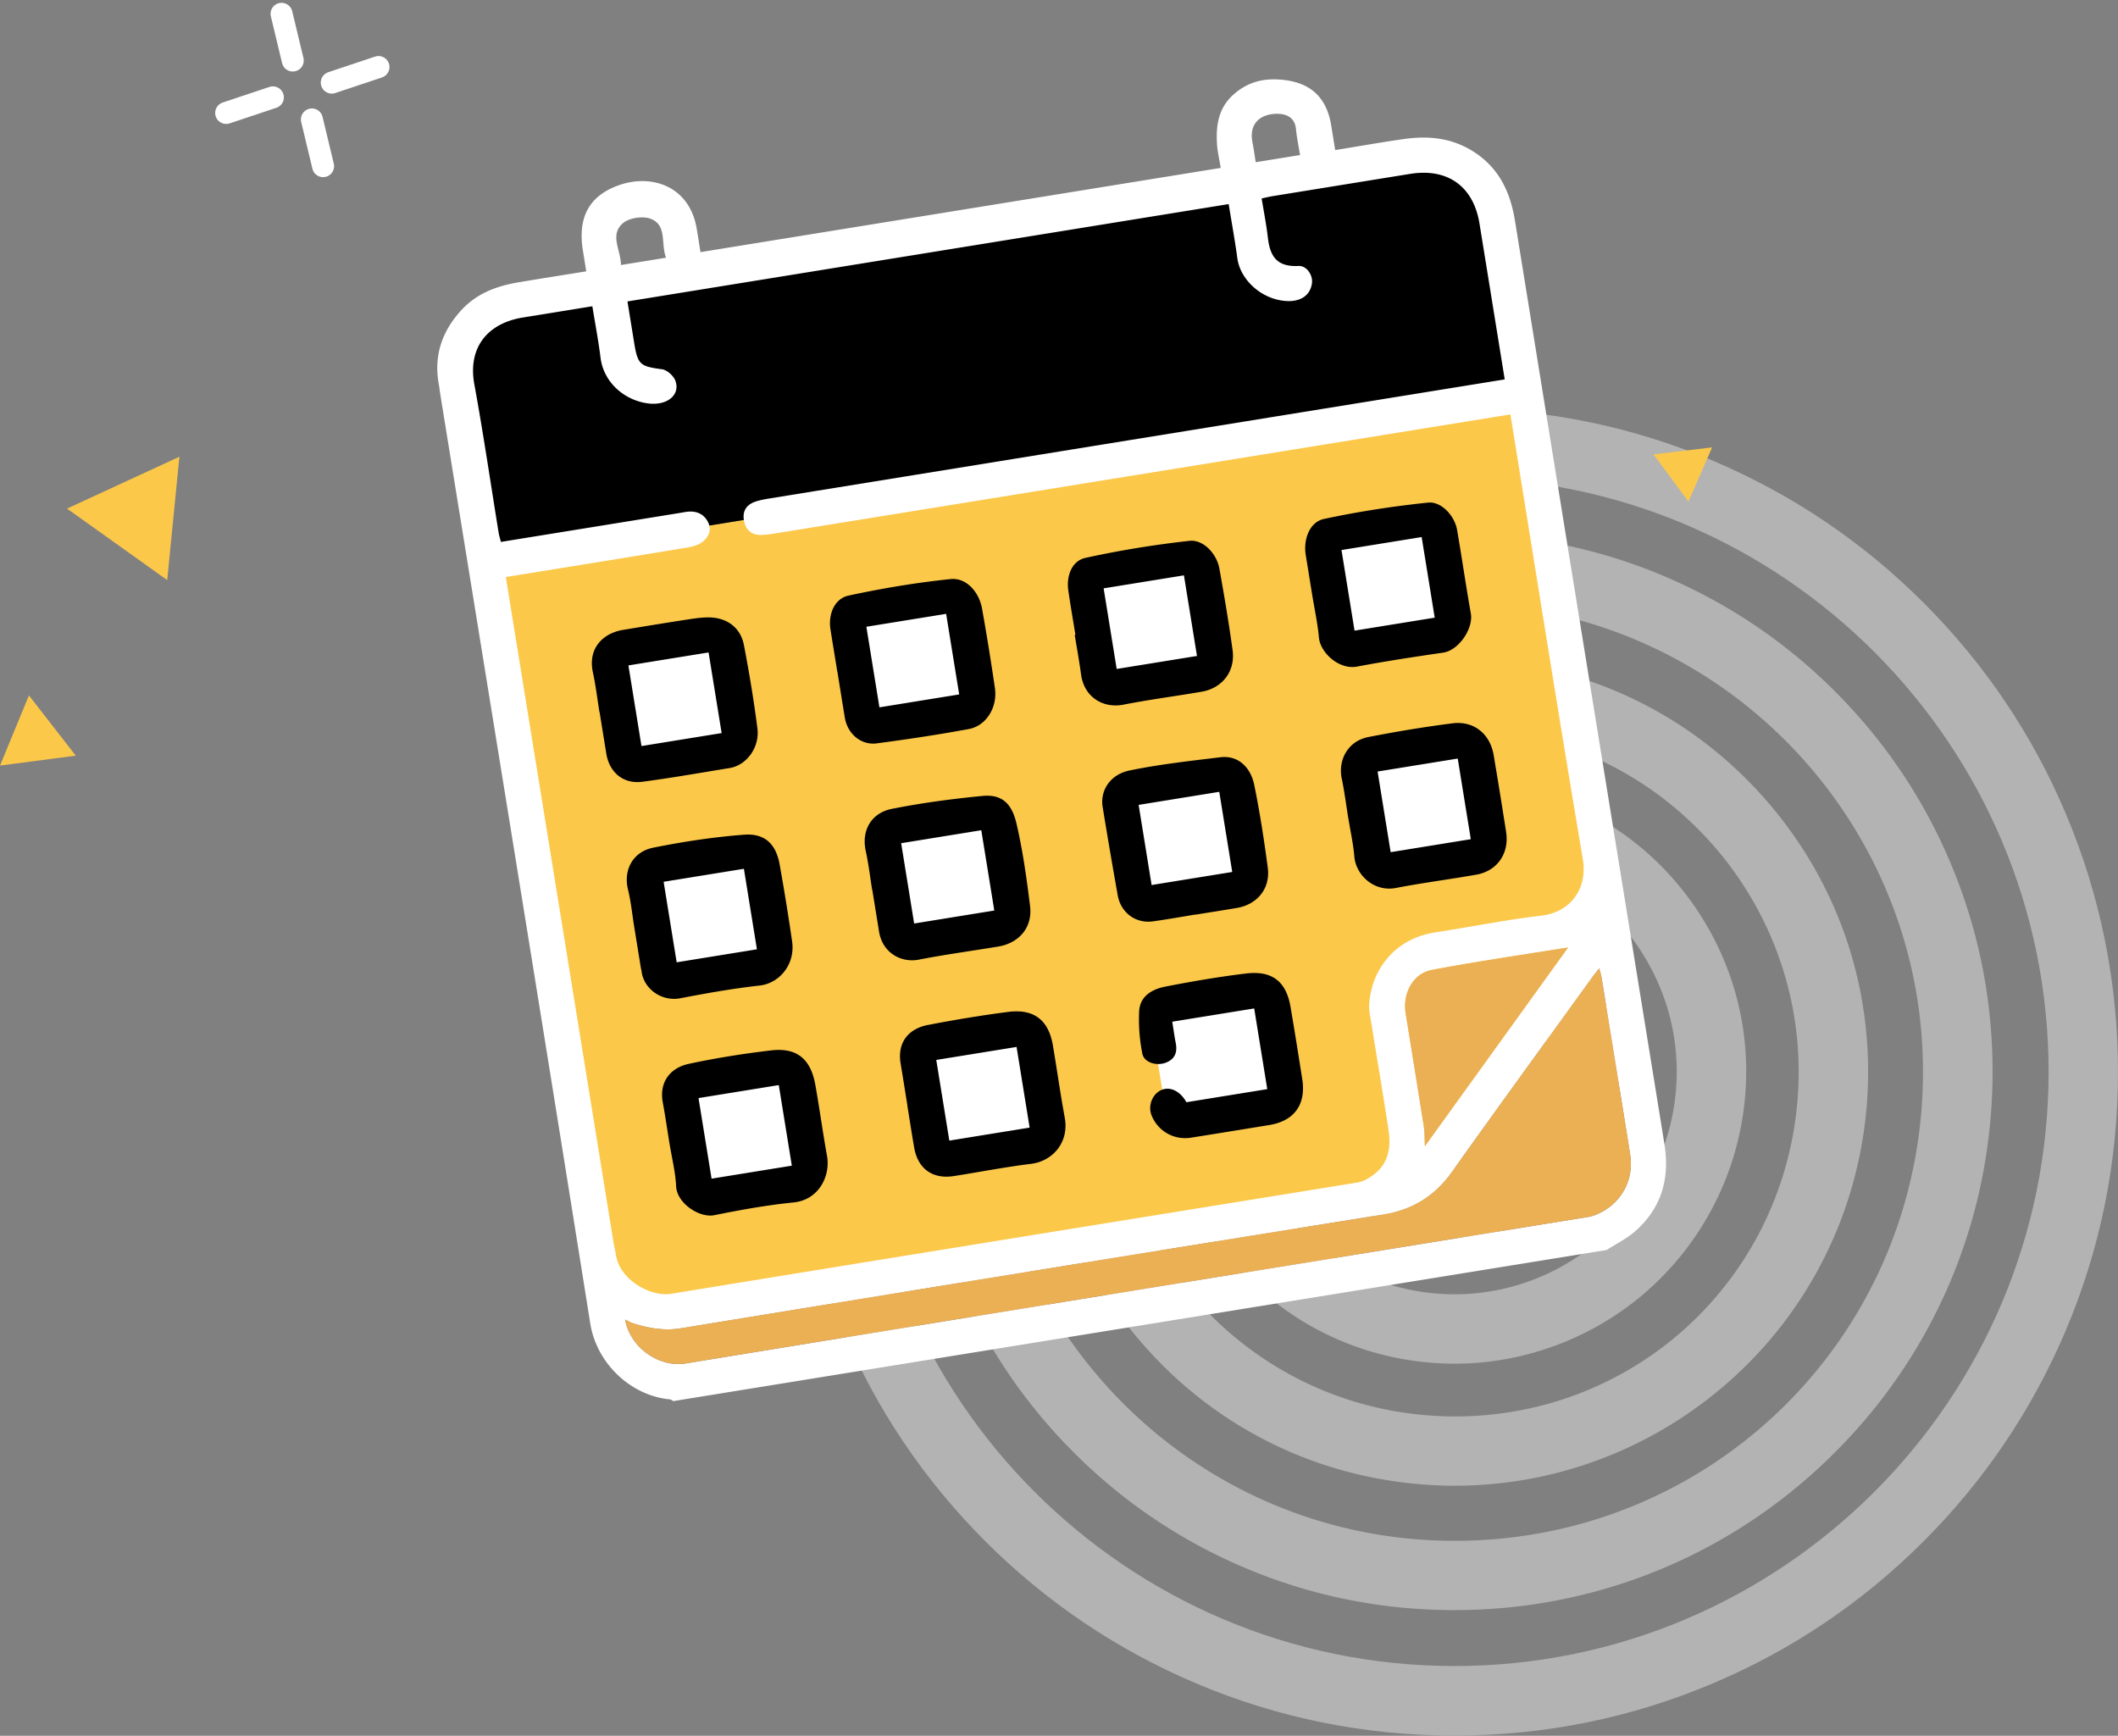
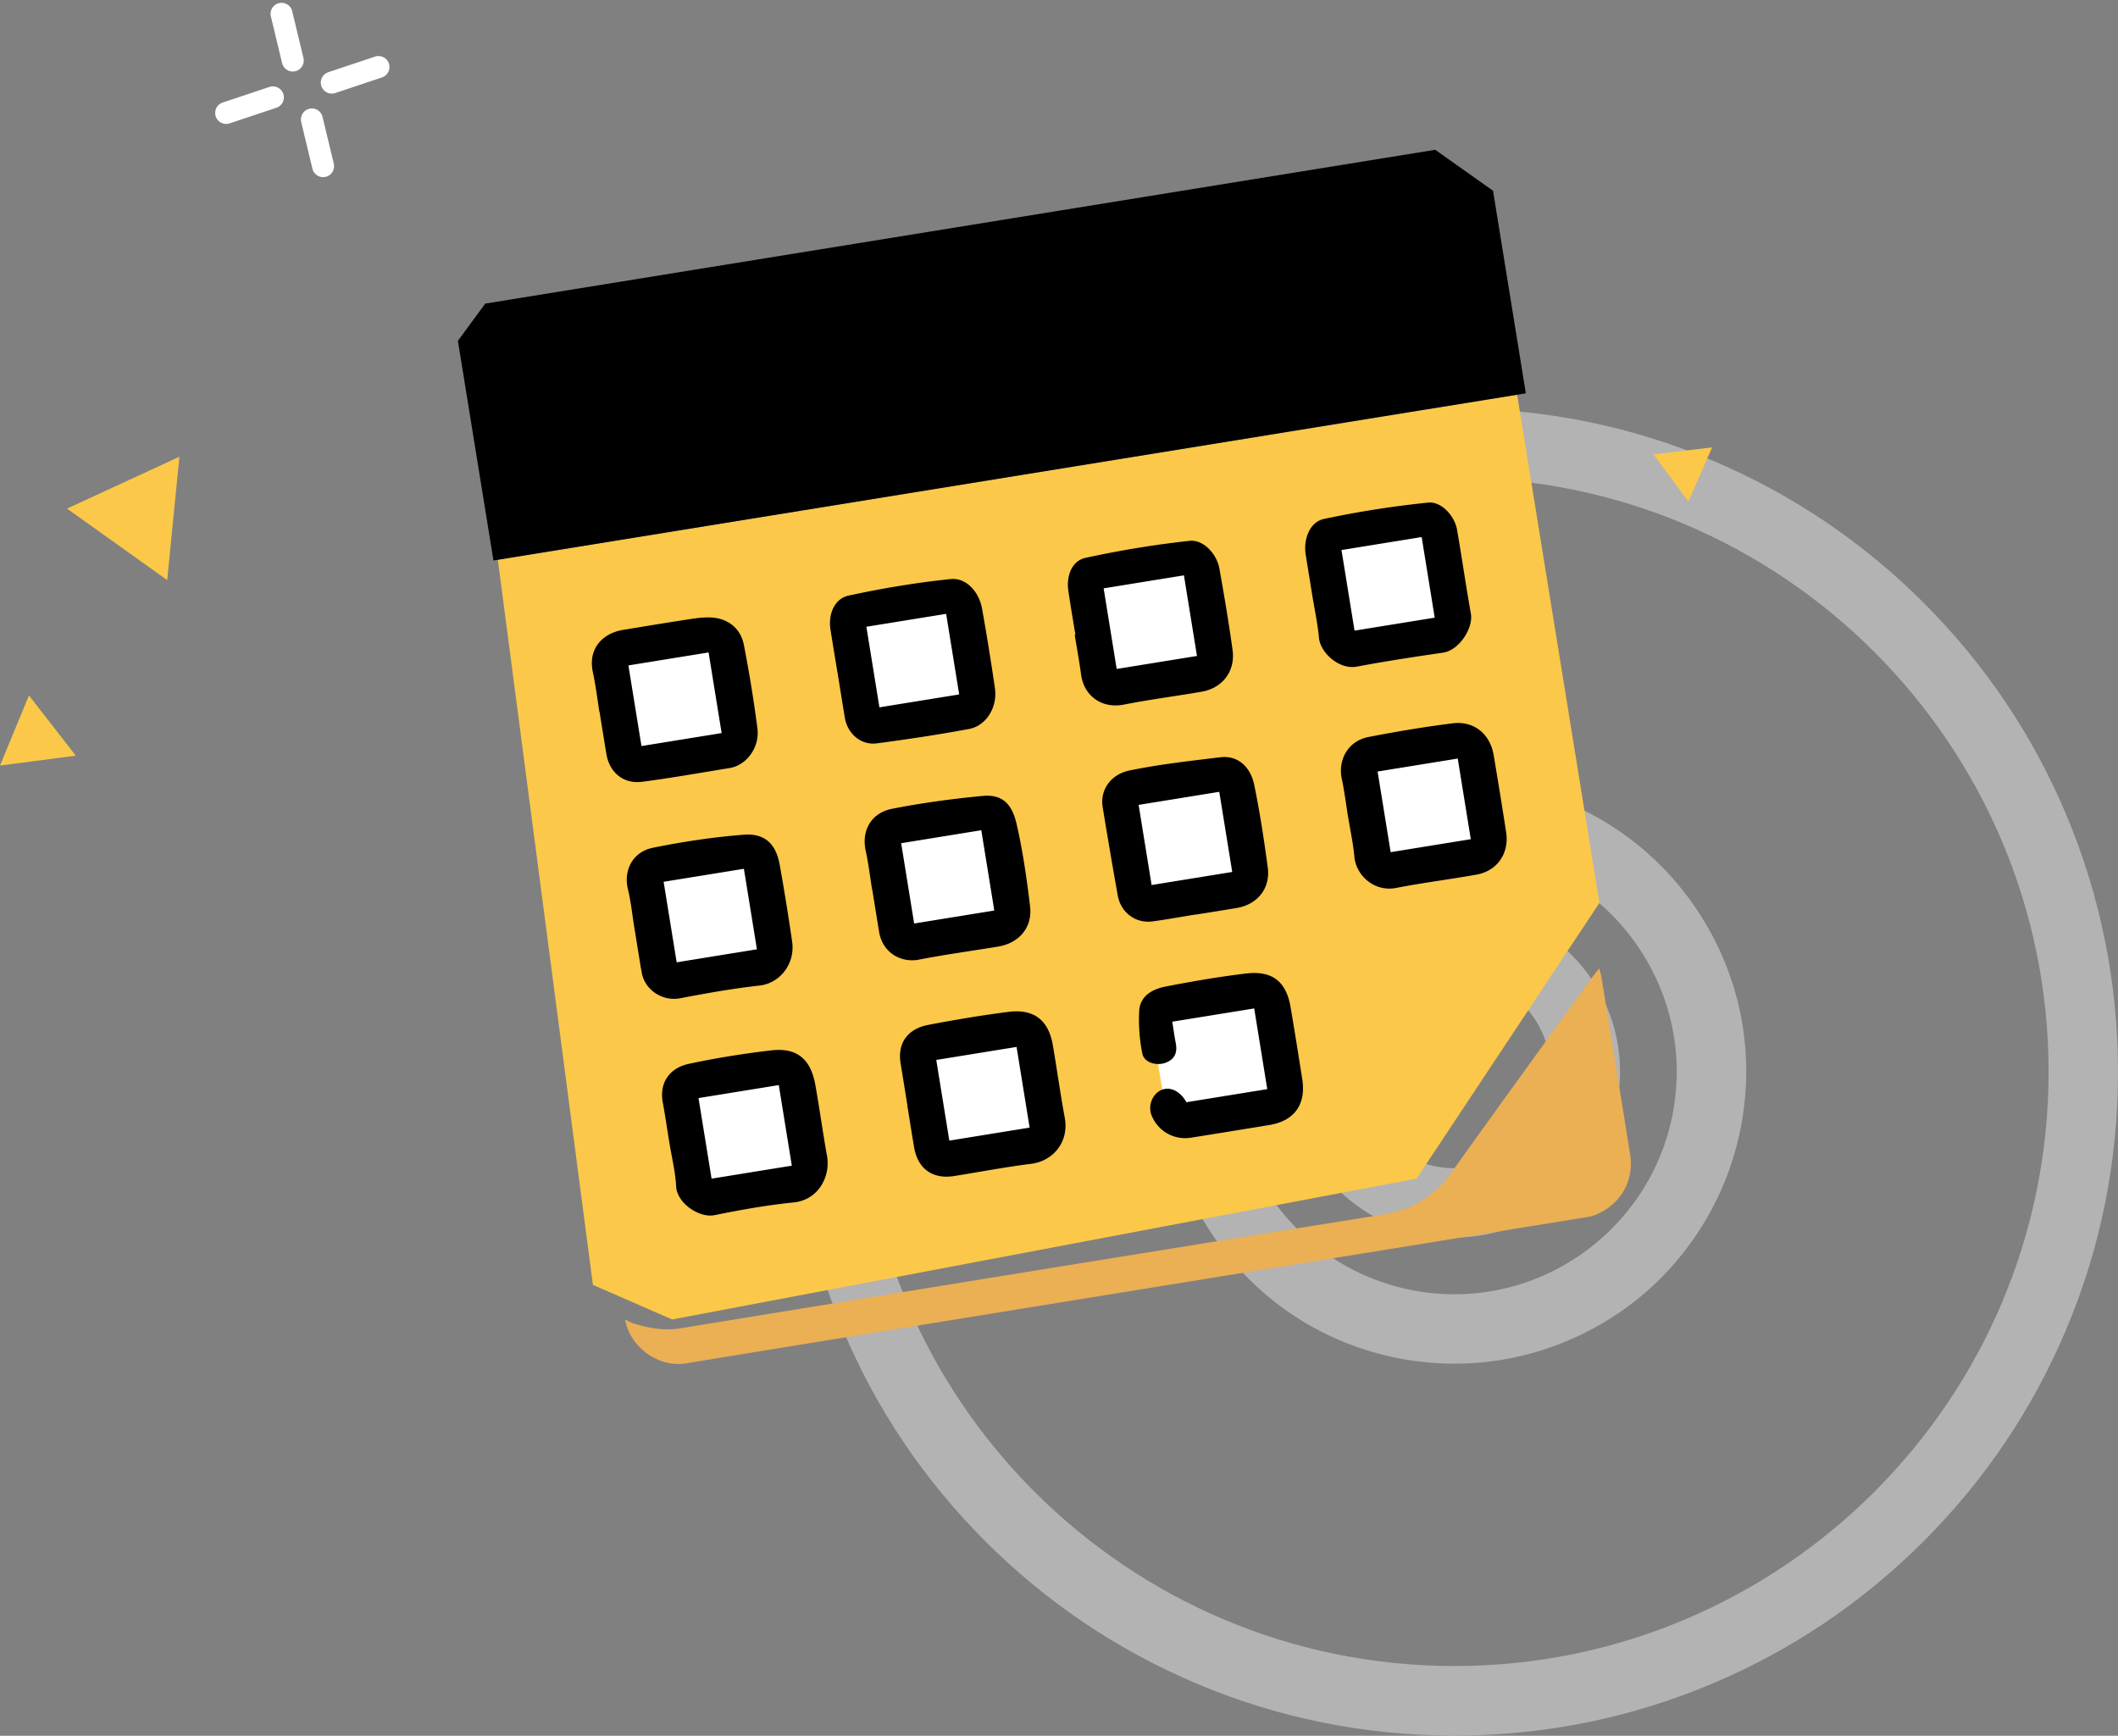
<svg xmlns="http://www.w3.org/2000/svg" width="482" height="395" fill="none">
  <rect width="100%" height="100%" fill="#808080" stroke="none" />
  <g opacity=".4" fill="#fff">
    <path d="M330.999 281.608c-20.786 0-37.687-16.901-37.687-37.687 0-20.786 16.901-37.687 37.687-37.687 20.786 0 37.687 16.901 37.687 37.687-.031 20.786-16.932 37.687-37.687 37.687Zm0-59.547c-12.067 0-21.892 9.825-21.892 21.892s9.825 21.892 21.892 21.892c12.068 0 21.892-9.825 21.892-21.892s-9.824-21.892-21.892-21.892Z" />
    <path d="M331.064 310.323a67.9 67.9 0 0 1-13.584-1.389c-17.343-3.602-32.253-13.774-41.983-28.589-9.73-14.816-13.078-32.538-9.477-49.913a66.615 66.615 0 0 1 23.345-38.192c11.783-9.477 26.536-14.689 41.572-14.689 4.549 0 9.098.474 13.584 1.39 17.343 3.601 32.253 13.773 41.983 28.589 9.73 14.815 13.078 32.537 9.477 49.912a66.603 66.603 0 0 1-23.345 38.192c-11.814 9.477-26.567 14.689-41.572 14.689Zm-.127-116.977c-23.787 0-44.605 16.932-49.469 40.277-5.687 27.294 11.909 54.145 39.203 59.831a49.925 49.925 0 0 0 10.361 1.074c23.787 0 44.605-16.932 49.47-40.277 2.748-13.236.189-26.725-7.203-38.034-7.392-11.309-18.764-19.049-32-21.797-3.412-.695-6.918-1.074-10.362-1.074Z" />
-     <path d="M331.095 338.091a91 91 0 0 1-8.782-.411c-25.051-2.306-47.67-14.247-63.749-33.58s-23.629-43.783-21.323-68.803c2.18-23.503 12.983-45.205 30.484-61.032 17.375-15.763 39.803-24.419 63.148-24.419 2.907 0 5.844.127 8.782.411 25.051 2.306 47.67 14.247 63.749 33.58s23.629 43.784 21.323 68.835c-2.179 23.503-12.983 45.205-30.484 61.032-17.375 15.7-39.803 24.387-63.148 24.387Zm-.222-172.481c-40.656 0-74.141 30.579-77.9 71.14-3.981 43.026 27.767 81.25 70.793 85.23 2.432.221 4.896.348 7.329.348 40.656 0 74.141-30.579 77.9-71.141 3.981-43.026-27.767-81.249-70.793-85.23-2.432-.252-4.896-.347-7.329-.347Z" />
-     <path d="M331.063 366.396c-1.421 0-2.874-.032-4.328-.064-16.521-.568-32.442-4.359-47.321-11.277-14.374-6.666-27.136-15.953-38.003-27.578s-19.207-25.02-24.861-39.804c-5.876-15.321-8.53-31.463-7.961-47.985 1.106-31.937 14.373-61.727 37.402-83.903 22.935-22.113 53.103-34.306 84.914-34.306 1.422 0 2.875.031 4.328.063 16.522.568 32.443 4.359 47.322 11.277 14.373 6.666 27.136 15.953 38.003 27.578 10.867 11.626 19.206 25.02 24.861 39.804 5.876 15.321 8.529 31.463 7.961 47.985-1.106 31.937-14.374 61.727-37.403 83.903-22.934 22.144-53.103 34.307-84.914 34.307Zm-.158-229.122c-57.746 0-104.531 45.236-106.521 102.983-2.053 58.789 44.131 108.259 102.888 110.312 1.264.032 2.528.063 3.76.063 57.746 0 104.531-45.237 106.521-102.983 2.053-58.789-44.131-108.259-102.889-110.312a144.824 144.824 0 0 0-3.759-.063Z" />
    <path d="M331 394.953c-20.376 0-40.151-3.98-58.789-11.878-17.975-7.613-34.117-18.48-47.985-32.348-13.868-13.868-24.767-30.01-32.348-47.985C184.012 284.104 180 264.328 180 243.953c0-20.376 3.98-40.151 11.878-58.789 7.613-17.975 18.48-34.117 32.348-47.985 13.868-13.868 30.01-24.767 47.985-32.348 18.638-7.866 38.413-11.878 58.789-11.878 20.376 0 40.151 3.98 58.789 11.878 17.975 7.613 34.117 18.48 47.985 32.348 13.868 13.868 24.767 30.01 32.348 47.985C477.988 203.802 482 223.577 482 243.953c0 20.375-3.98 40.151-11.878 58.789-7.613 17.975-18.48 34.117-32.348 47.985-13.868 13.868-30.01 24.766-47.985 32.348-18.638 7.898-38.413 11.878-58.789 11.878Zm0-286.237c-74.552 0-135.205 60.653-135.205 135.205 0 74.553 60.653 135.205 135.205 135.205 74.552 0 135.205-60.652 135.205-135.205 0-74.52-60.653-135.205-135.205-135.205Z" />
  </g>
  <path d="M66.627 13.778 64.072 3.143M73.53 37.813l-2.555-10.635M62.102 22.155l-10.635 3.549M86.136 15.252 75.5 18.802" stroke="#fff" stroke-width="4.998" stroke-miterlimit="10" stroke-linecap="round" />
  <path d="m38.054 132.011-22.801-16.272 25.573-11.803-2.772 28.075ZM384.233 114.14l-7.947-10.747 13.346-1.584-5.399 12.331ZM0 174.217l6.588-15.964 10.658 13.709L0 174.217ZM345.263 89.824l-231.969 37.554 21.638 165.012 18.024 7.871 169.415-32.051 41.615-62.737-18.723-115.65Z" fill="#FBC84A" />
  <path fill="#fff" d="m139.314 150.517 26.653-4.315 3.835 23.692-26.652 4.315zM147.146 198.887l26.653-4.315 3.835 23.692-26.652 4.315zM155.137 248.244l26.653-4.315 3.835 23.692-26.652 4.315zM192.621 141.887l26.653-4.315 3.835 23.692-26.652 4.315zM200.451 190.257l26.653-4.315 3.835 23.692-26.652 4.315zM208.442 239.614l26.653-4.315 3.835 23.692-26.652 4.315zM245.927 133.257l26.653-4.315 3.835 23.692-26.652 4.315zM253.758 181.627l26.653-4.315 3.835 23.692-26.652 4.315zM261.748 230.985l26.653-4.315 3.835 23.692-26.652 4.315zM302.194 124.148l26.653-4.315 3.835 23.692-26.652 4.315zM310.025 172.518l26.653-4.315 3.835 23.692-26.652 4.315z" />
  <path fill="#fff" d="m245.927 133.257 26.653-4.315 3.835 23.692-26.652 4.315z" />
  <path d="M347.237 89.504 112.296 127.54l-8.091-49.977 6.225-8.477 5.429-.879 210.756-34.12 13.159 9.322 7.463 46.095Z" fill="#000" />
-   <path d="m365.623 284.451-212.377 34.383c-.277-.137-.547-.37-.835-.396-8.606-.797-16.593-7.923-18.089-17.3-11.242-70.609-22.753-141.175-34.181-211.762-.1-.617-.144-1.25-.265-1.863-1.224-6.526.689-12.103 5.11-16.93 3.487-3.81 8.011-5.488 12.94-6.323 5.1-.862 10.202-1.659 15.492-2.515l-.758-4.68c-1.2-7.417 1.217-12.443 8.187-14.918 7.259-2.58 15.871.05 17.644 9.565.351 1.9.618 3.822.917 5.665L277.806 38.21c-.309-1.907-.737-3.657-.848-5.422-.267-4.3.328-8.311 3.882-11.39 2.949-2.551 6.209-3.537 10.132-3.306 6.883.399 10.883 3.717 11.975 10.46l.907 5.601c5.445-.881 10.559-1.79 15.695-2.519 5.76-.823 11.26-.2 16.262 3.189 5.508 3.728 7.938 9.12 8.96 15.43 8.821 54.579 17.662 109.147 26.498 163.723 2.506 15.479 5.026 30.955 7.518 46.436 1.243 7.723-.662 14.478-6.621 19.736-1.935 1.71-4.343 2.886-6.536 4.303l-.007.001ZM343.724 94.306l-3.489.565c-54.498 8.823-109.003 17.647-163.502 26.462-1.149.186-2.305.374-3.464.401-2.107.065-3.467-1.01-3.916-3.062-.492-2.227.412-3.793 2.557-4.518 1.09-.373 2.253-.561 3.4-.754a1235185.191 1235185.191 0 0 1 167.124-27.064l-.414-2.552c-1.775-10.97-3.544-21.94-5.327-32.908-1.38-8.479-7.255-12.68-15.787-11.306-10.438 1.683-20.881 3.381-31.319 5.07-.765.125-1.527.32-2.47.517.495 3.056 1.072 5.946 1.407 8.868.485 4.214 1.967 6.761 7.004 6.499 1.826-.092 3.299 2.085 3.034 3.955-.412 2.94-2.907 4.428-6.578 3.953-5.477-.707-9.779-5.118-10.394-9.64-.561-4.136-1.314-8.249-1.978-12.347l-136.819 22.15 1.528 9.438c.804 4.97 1.373 5.336 6.326 5.997 1.138.15 2.616 1.461 3.037 2.58 1.198 3.174-1.756 5.734-6.114 5.202-5.366-.652-10.191-4.703-10.905-10.415-.48-3.866-1.218-7.705-1.866-11.704-5.488.888-10.605 1.731-15.72 2.545-8.087 1.28-12.68 6.804-11.129 15.255 2.052 11.194 3.694 22.461 5.519 33.692.11.673.319 1.338.521 2.135l40.473-6.553c.794-.128 1.594-.309 2.395-.351 1.928-.094 3.451.729 4.287 2.435.881 1.8.073 3.415-1.332 4.494-.918.709-2.223 1.051-3.406 1.25-12.735 2.105-25.479 4.154-38.214 6.216l-3.084.499.465 2.872 24.016 148.349c.173 1.063.443 2.104.608 3.168.874 5.491 7.794 9.493 12.572 8.712 52.012-8.493 104.043-16.873 156.065-25.302a6.556 6.556 0 0 0 1.961-.652c3.657-1.953 6.117-5.007 5.21-11.147-1.212-8.157-2.62-16.275-3.917-24.419-.241-1.489-.604-3.009-.494-4.489.622-8.251 6.275-14.863 14.863-16.195 8.15-1.261 16.246-2.892 24.428-3.86 6.169-.73 10.506-5.762 9.309-12.888-5.505-32.697-10.69-65.445-15.989-98.175l-.482-2.978Zm20.229 126.034c-.901 1.172-1.484 1.885-2.024 2.642-10.497 14.535-21.045 29.027-31.444 43.626-3.937 5.527-9.003 8.705-15.74 9.788a53097.835 53097.835 0 0 0-159.806 25.879c-3.794.614-7.252-.026-10.766-1.102-.605-.186-1.154-.519-1.924-.875 1.248 6.631 7.961 10.929 13.753 9.984 68.47-11.194 136.971-22.248 205.457-33.35.836-.135 1.666-.451 2.436-.816 5.285-2.5 7.969-7.81 7.092-13.365-2.142-13.457-4.34-26.897-6.525-40.347-.078-.482-.235-.959-.507-2.057l-.002-.007Zm-7.083-4.74c-10.31 1.669-20.742 3.162-31.084 5.127-4.242.81-6.612 5.364-5.907 9.761 1.374 8.582 2.792 17.157 4.131 25.744.225 1.434.172 2.905.262 4.586 11.027-15.305 21.784-30.217 32.597-45.225l.001.007ZM151.58 58.644c-1.247-3.16.298-7.375-3.485-8.851-1.779-.694-4.933-.22-6.35 1.006-3.105 2.708-.384 6.21-.446 9.51l10.281-1.664Zm144.279-23.357c-.339-2.092-.75-4.005-.933-5.94-.235-2.487-1.993-3.366-3.963-3.447-3.339-.13-6.904 1.583-5.929 6.526.288 1.467.485 2.948.734 4.487l10.09-1.633.001.007Z" fill="#fff" />
  <path d="M363.946 220.334c.272 1.098.428 1.568.508 2.057 2.177 13.451 4.382 26.89 6.524 40.346.885 5.555-1.806 10.866-7.092 13.366-.77.365-1.599.681-2.436.816-68.484 11.109-136.986 22.156-205.457 33.35-5.792.945-12.497-3.347-13.753-9.984.762.35 1.319.689 1.924.875 3.508 1.084 6.973 1.723 10.766 1.102a50743.508 50743.508 0 0 1 159.806-25.879c6.737-1.083 11.805-4.254 15.74-9.788 10.398-14.606 20.946-29.099 31.444-43.627.541-.749 1.13-1.47 2.025-2.641l.001.007Z" fill="#EBAF54" />
-   <path d="M356.863 215.601c-10.814 15.001-21.57 29.92-32.597 45.225-.09-1.681-.038-3.159-.262-4.585-1.346-8.587-2.764-17.162-4.131-25.745-.705-4.397 1.665-8.95 5.907-9.761 10.342-1.965 20.774-3.458 31.084-5.127l-.001-.007Z" fill="#EBAF54" />
  <path d="m298.651 135.547-1.504-9.288c-.561-3.511.881-7.456 4.108-8.153 7.82-1.68 15.771-2.902 23.728-3.732 3.056-.32 6.061 3.05 6.605 6.185 1.101 6.356 2.012 12.743 3.142 19.094.585 3.304-2.696 8.339-6.307 8.865-6.562.954-13.124 1.95-19.634 3.179-4.01.758-8.321-3.128-8.637-6.606-.293-3.205-.981-6.375-1.504-9.558l.003.014Zm27.85 5.009-2.97-18.343-18.244 2.954 2.97 18.343 18.244-2.954ZM244.734 144.451c-.542-3.347-1.127-6.694-1.613-10.05-.481-3.334.796-6.772 3.895-7.448a226.593 226.593 0 0 1 23.683-3.878c3.175-.347 6.202 2.983 6.799 6.307 1.107 6.165 2.152 12.349 3.003 18.549.661 4.804-2.288 8.658-7.052 9.48-5.91 1.022-11.871 1.776-17.744 2.938-4.717.931-8.994-1.753-9.682-6.859-.408-3.011-.958-6.008-1.445-9.014l.156-.025Zm6.425-10.565 2.969 18.343 18.273-2.958-2.97-18.343-18.272 2.958ZM190.576 152.993c-.529-3.269-1.08-6.534-1.588-9.806-.525-3.379.89-6.955 4.117-7.652 7.663-1.655 15.435-2.957 23.229-3.76 3.571-.368 6.484 2.93 7.162 6.757a593.892 593.892 0 0 1 2.92 18.038c.631 4.344-1.935 8.587-5.933 9.329-6.952 1.285-13.956 2.339-20.966 3.263-3.584.471-6.65-2.198-7.253-5.833-.572-3.444-1.116-6.892-1.674-10.338l-.021.003.007-.001Zm6.588-10.366 2.968 18.337 18.152-2.939-2.968-18.336-18.152 2.938ZM206.507 251.585c-.514-3.177-1.015-6.362-1.544-9.537-.859-5.129 2.115-8.019 6.172-8.799 6.07-1.165 12.169-2.189 18.292-2.976 6.329-.814 9.282 2.325 10.187 7.643.93 5.474 1.69 10.975 2.696 16.43 1.024 5.561-2.699 9.889-7.679 10.499-5.864.723-11.67 1.853-17.509 2.776-4.882.769-8.238-1.628-9.085-6.497-.55-3.171-1.037-6.359-1.552-9.543l.021-.003.001.007Zm27.808 5.016-2.972-18.358-18.273 2.958 2.972 18.358 18.273-2.958ZM136.412 161.995c-.486-3-.846-6.034-1.486-9.001-1.193-5.526 2.361-8.917 6.849-9.651 4.677-.772 9.362-1.545 14.047-2.267 1.846-.284 3.716-.601 5.568-.574 4.061.048 7.14 2.344 7.894 6.239 1.22 6.322 2.279 12.685 3.088 19.073.526 4.15-2.372 8.316-6.328 8.963-6.621 1.08-13.235 2.252-19.882 3.125-4.297.564-7.473-2.109-8.178-6.375-.521-3.175-1.03-6.36-1.544-9.537l-.035.006.007-.001Zm27.813 4.825-2.971-18.35-18.244 2.954 2.971 18.35 18.244-2.954ZM152.352 260.178c-.501-3.091-.944-6.192-1.516-9.272-.905-4.918 1.957-7.957 5.831-8.795 6.208-1.34 12.508-2.338 18.813-3.082 6.126-.723 9.055 2.223 10.064 7.829.965 5.374 1.69 10.794 2.661 16.167.829 4.581-1.854 10.029-7.611 10.604-6.05.609-12.067 1.692-18.028 2.897-3.389.687-8.5-2.706-8.692-6.539-.168-3.29-.986-6.541-1.515-9.81l-.007.001Zm6.613-10.297 2.969 18.336 18.265-2.957-2.968-18.336-18.266 2.957ZM306.834 186.184c-.487-3.007-.862-6.039-1.489-9.015-.858-4.045 1.234-8.517 6.116-9.46 6.328-1.228 12.703-2.304 19.1-3.107 4.877-.615 8.549 2.422 9.358 7.239.98 5.83 1.933 11.671 2.835 17.514.739 4.835-2.005 8.83-6.75 9.679-6.09 1.08-12.231 1.849-18.297 3.027-4.98.974-9.128-2.895-9.491-7.115-.25-2.935-.902-5.842-1.374-8.757l-.008-.005Zm6.671-10.613 2.971 18.351 18.237-2.953-2.971-18.35-18.237 2.952ZM272.152 208.097c-3.269.53-6.534 1.124-9.815 1.575-3.888.527-7.27-1.981-7.973-5.92a1485.267 1485.267 0 0 1-3.431-20.11c-.608-3.714 1.676-7.402 6.135-8.313 6.795-1.399 13.736-2.166 20.636-3.006 4.132-.502 6.922 2.35 7.729 6.301 1.278 6.226 2.239 12.524 3.077 18.821.626 4.723-2.354 8.385-7.072 9.178-3.088.522-6.19 1.002-9.281 1.503l-.005-.029Zm-10.078-6.699 18.35-2.971-2.952-18.237-18.351 2.971 2.953 18.237ZM198.472 202.446c-.471-2.914-.811-5.865-1.444-8.745-1.061-4.842 1.345-8.724 5.935-9.635 6.81-1.35 13.725-2.28 20.632-2.94 4.435-.427 6.663 1.738 7.723 6.259 1.443 6.177 2.322 12.504 3.095 18.804.596 4.851-2.47 8.433-7.333 9.227-6.01.988-12.048 1.805-18.023 2.969-3.781.736-8.197-1.373-9.012-6.407l-1.545-9.544-.036.006.008.006Zm6.607-10.565 2.958 18.272 18.237-2.952-2.958-18.273-18.237 2.953ZM144.325 210.877c-.458-2.829-.735-5.709-1.416-8.48-1.071-4.367 1.074-8.557 5.725-9.492 6.807-1.371 13.723-2.425 20.645-2.956 4.793-.369 7.305 2.113 8.149 6.786a523.187 523.187 0 0 1 2.836 17.514c.746 5.147-2.84 9.519-7.4 10.024-6.047.674-12.066 1.743-18.05 2.893-4.228.809-8.354-2.111-8.821-6.212-.028-.264-.122-.526-.164-.788l-1.504-9.289Zm27.931 5.149-2.966-18.322-18.266 2.957 2.967 18.322 18.265-2.957ZM269.995 250.824l18.4-2.978-2.973-18.365-18.648 3.019c.265 1.638.49 3.297.806 4.934.408 2.117-.276 3.646-2.314 4.406-2.1.783-4.891-.053-5.295-2.054a39.399 39.399 0 0 1-.73-9.632c.169-3.498 2.978-5.066 5.998-5.65 6.06-1.177 12.162-2.231 18.293-2.968 5.617-.677 9.096 1.445 10.152 7.561.944 5.471 1.803 10.957 2.668 16.434.916 5.797-1.786 9.552-7.514 10.487-5.92.966-11.846 1.932-17.77 2.87-3.931.621-7.608-1.505-9.027-5.146-.813-2.102.171-4.699 2.143-5.644 2.012-.966 4.381.142 5.811 2.726Z" fill="#000" />
</svg>